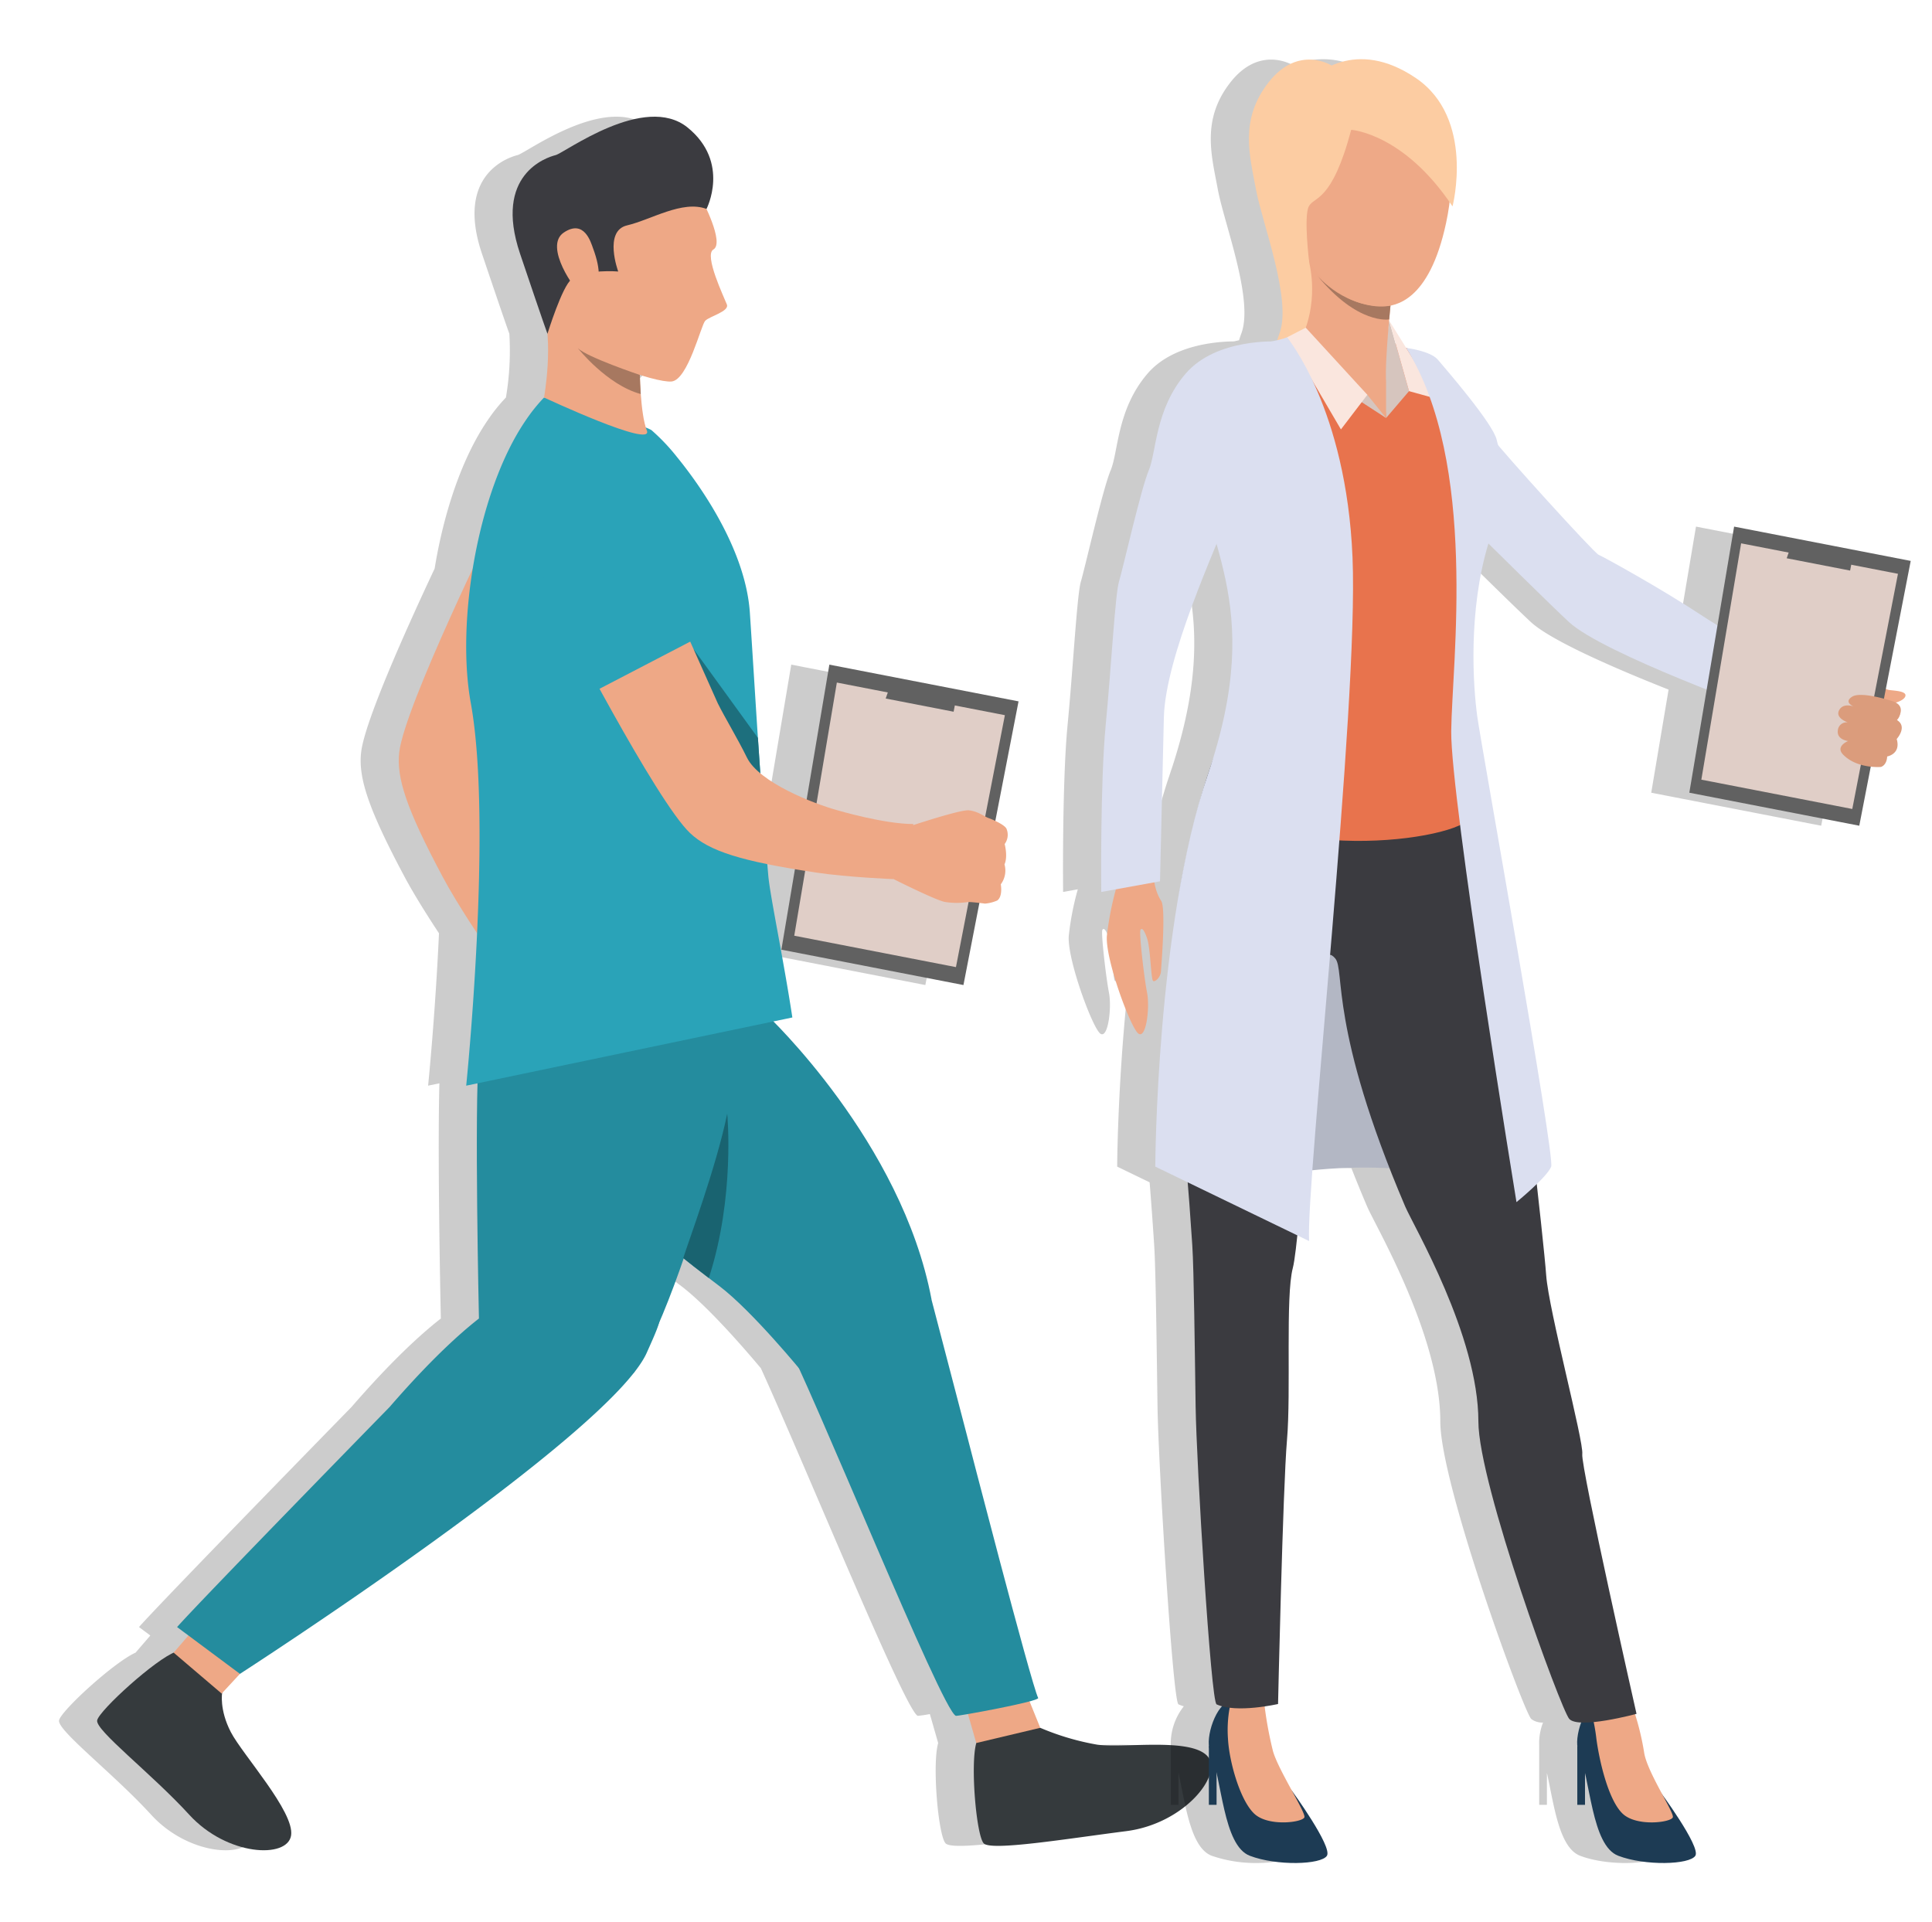
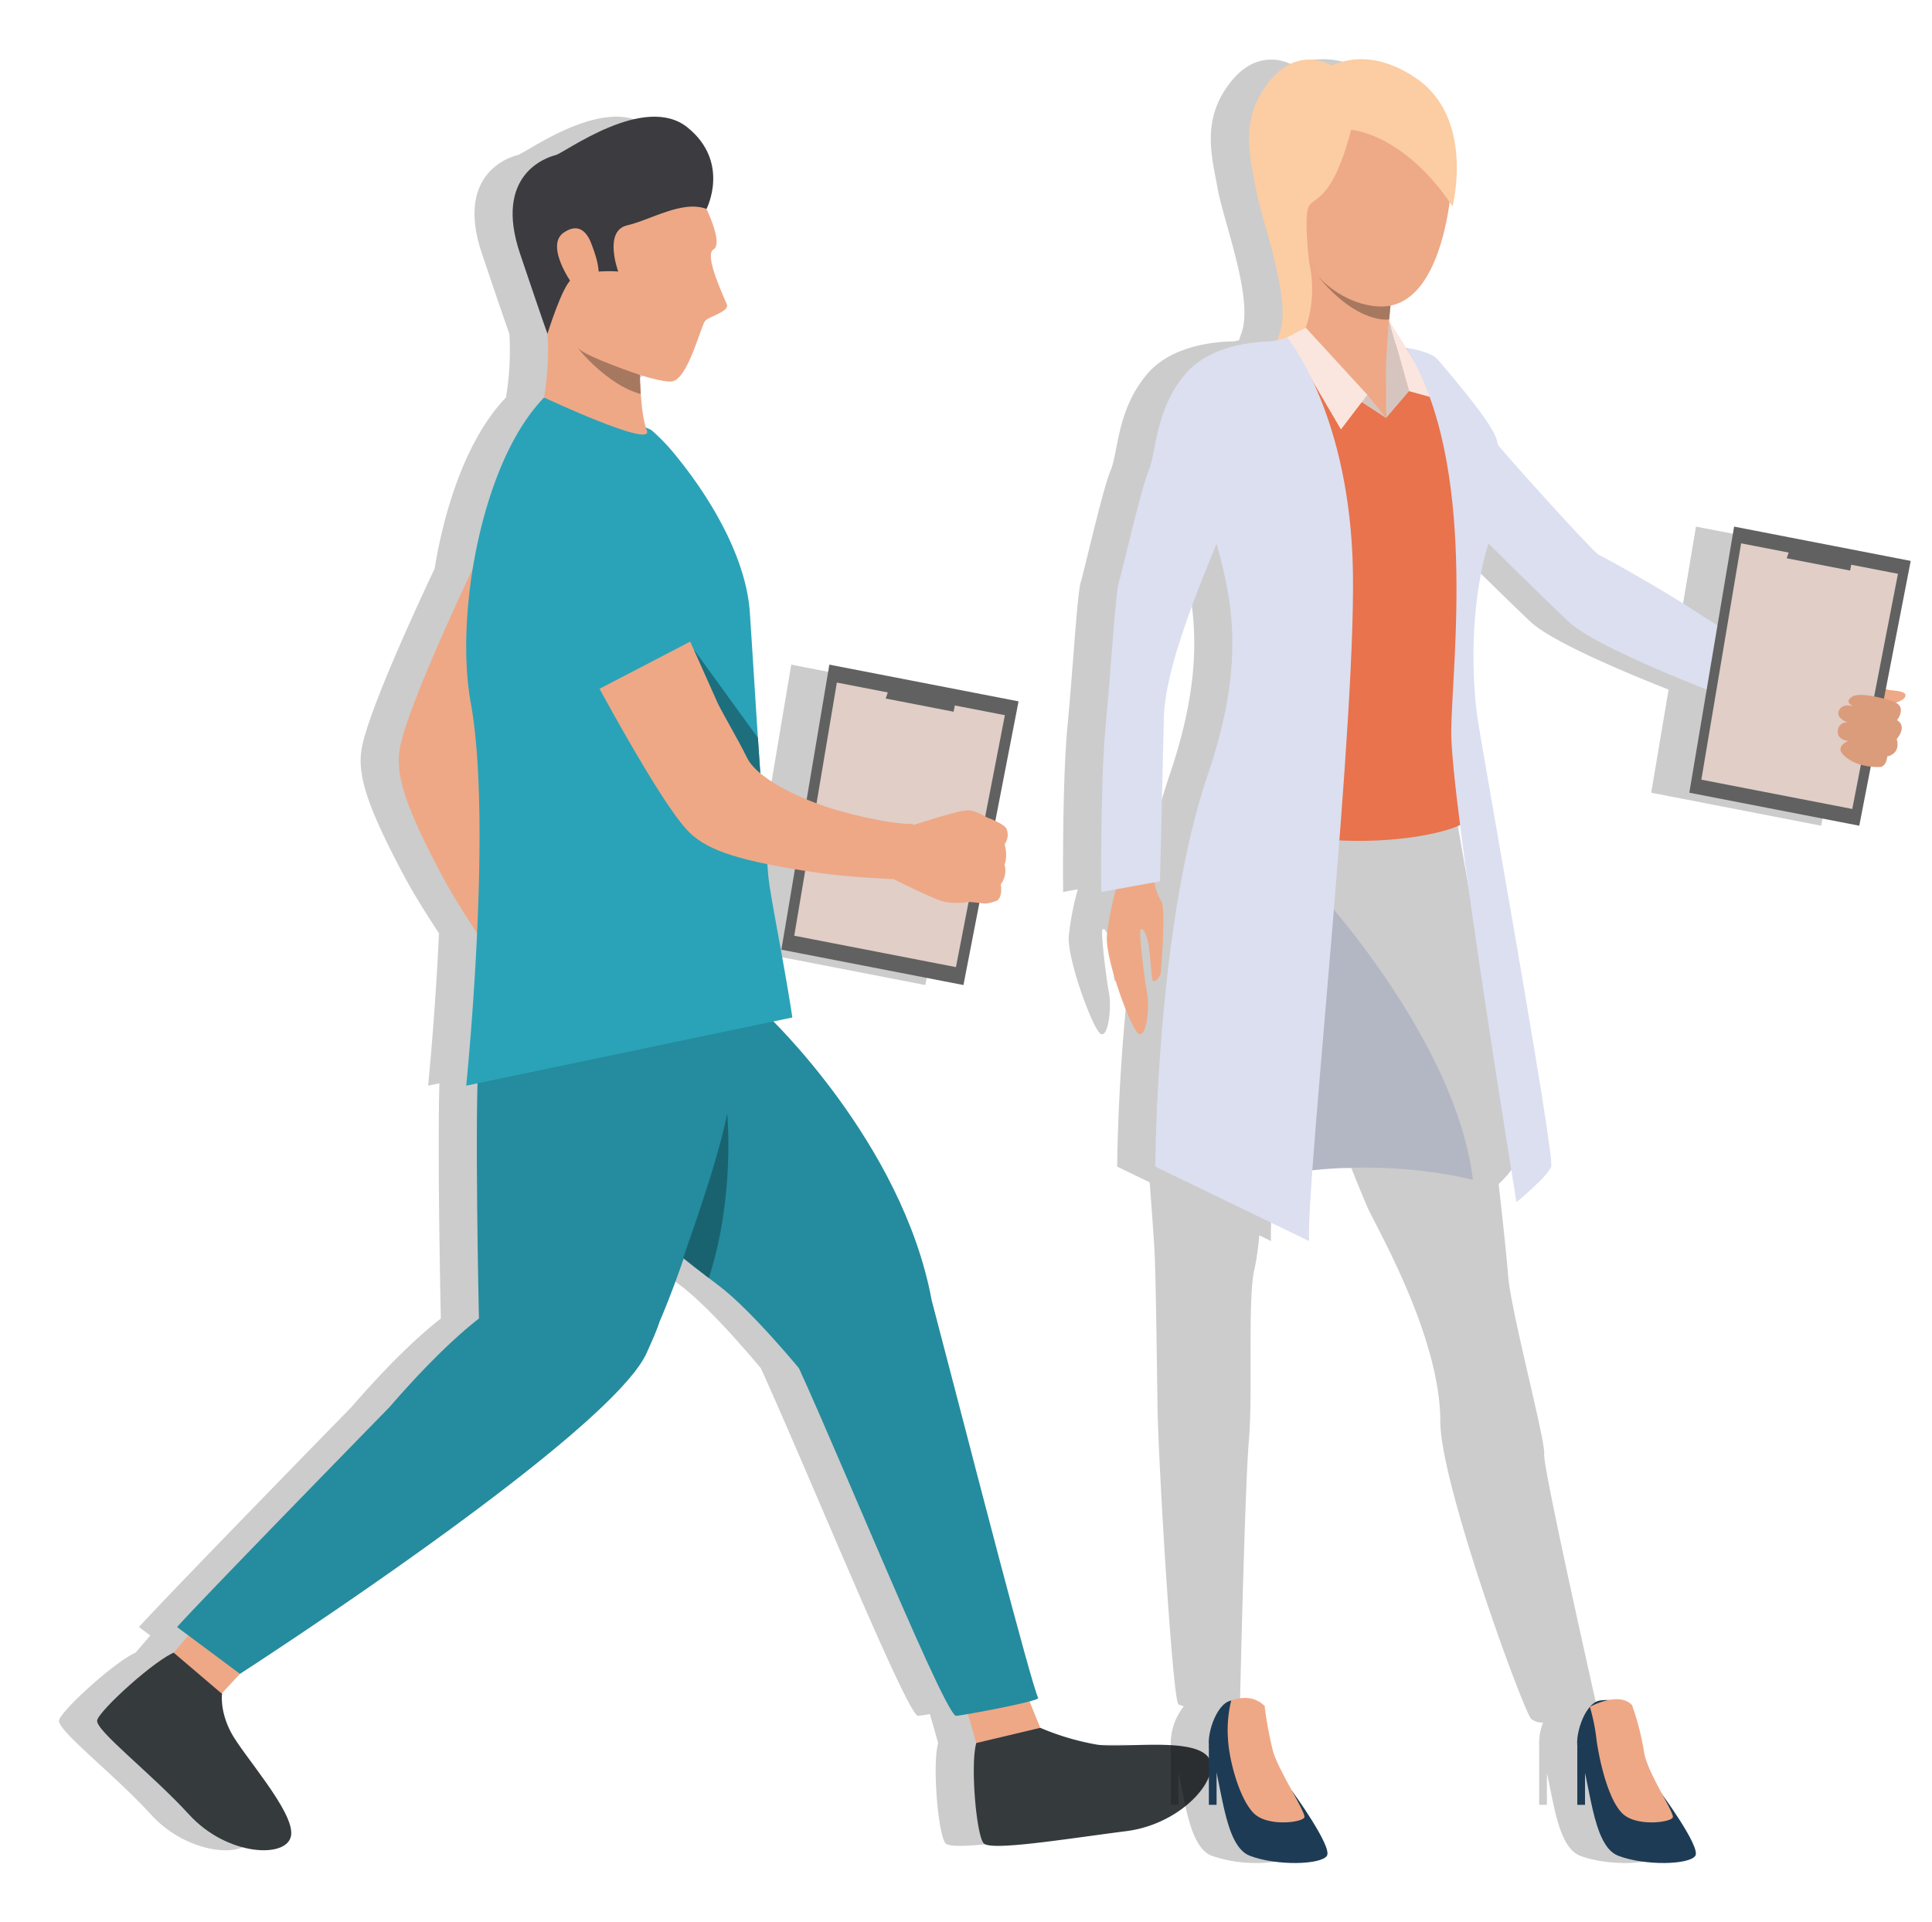
<svg xmlns="http://www.w3.org/2000/svg" width="507.073" height="504.452" viewBox="0 0 507.073 504.452">
  <g id="Group_3489" data-name="Group 3489" transform="translate(-179.513 -2172.851)">
    <g id="Group_3384" data-name="Group 3384" transform="translate(0 -474)" opacity="0.2">
      <path id="Union_2" data-name="Union 2" d="M24.188,445.66C14.242,434.781-.53,423.487.014,420.876c.527-2.522,14.452-15.263,20.077-17.76h0l3.879-4.5L20.993,396.4c6.145-6.967,55.735-57.711,55.735-57.711,10.224-11.785,17.932-18.931,23.488-23.264-.005-.238-.925-41.336-.379-61.735l-2.965.62s1.846-18.079,2.857-39.99c-2.264-3.428-6.3-9.7-9.014-14.787C81.283,181.841,78.5,173.559,79.3,166.765c.968-8.179,12.066-32.8,19.287-48.169,2.367-14.544,7.125-29,13.921-38.924A45.442,45.442,0,0,1,117.3,73.7l.02.005-.021-.01a73.954,73.954,0,0,0,.9-16.728c-.045-.119-.984-2.621-7.19-21.013-7.024-20.816,6.973-25.282,9.333-25.874S143.713-6.31,154.99,2.849c11.261,9.144,4.974,21.322,4.955,21.359,1.584,3.449,3.931,9.431,1.793,10.655-2.514,1.44,2.85,12.6,3.55,14.423s-4.557,3.109-5.679,4.271-4.522,15.536-8.846,15.941c-1.447.135-4.583-.547-8.315-1.722.038,1.4.115,3.164.239,5.015a44.321,44.321,0,0,0,1.325,8.784,8.561,8.561,0,0,1,1.527.72,52.428,52.428,0,0,1,6.656,7.015h0c7.3,8.958,18.087,25.172,19.136,40.912.761,11.451,1.391,21.967,2.106,32.816.2,3.063.409,6.155.628,9.3a49.6,49.6,0,0,0,12.163,6.852l5.957-35.385,49.652,9.643-6.094,31.376c1.239.589,2.743,1.441,2.972,2.157a4.059,4.059,0,0,1-.518,3.913s.888,3.261-.041,5.337a6.033,6.033,0,0,1-.977,5.235s.59,3.129-.931,4.246a10.356,10.356,0,0,1-3.208.817s-.651-.088-1.477-.182L227.379,227.9l-47.786-9.282,3.555-21.116c-2.645-.44-5.049-.88-7.238-1.326q.127,1.5.26,3.026c.456,5.242,3.989,21.873,6.314,37.208l-4.972,1.04c7.083,7.152,34.725,36.966,41.491,72.962l-.019.011c1.459,5.591,4.237,16.227,9.231,35.332,0,0,16.918,65.529,18.778,69.258.093.186-.794.509-2.257.9l2.808,6.932A67.448,67.448,0,0,0,262.5,427.27a68.927,68.927,0,0,0,9.572.119c7.413-.2,15.928-.4,19.112,2.66,4.794,4.6-5.539,17.932-21.091,19.917s-35.466,5.277-37.4,3.2-3.554-20.72-1.947-26.333h0l-2.183-7.6a29.539,29.539,0,0,1-3.179.467c-3.256-1.3-28.861-64.152-41.168-91.222-3.346-4.007-13.68-16.109-20.949-21.611-.9-.674-1.8-1.361-2.72-2.073-1.3-.978-2.593-1.983-3.889-3-.9-.7-1.809-1.42-2.7-2.136-2.11,6.1-4.3,11.9-6.535,17.071a71.149,71.149,0,0,1-3.165,7.666C134.6,346.04,37.916,408.406,37.491,408.68l-4.683,5.045c-.09.648-.522,4.817,2.286,10.236,3.06,5.9,16.765,20.948,15.822,27.127-.385,2.522-3.253,3.893-7.187,3.893C38.023,454.981,30.074,452.1,24.188,445.66Z" transform="translate(195 2677.479)" stroke="rgba(0,0,0,0)" stroke-width="1" />
    </g>
    <g id="Group_3387" data-name="Group 3387" transform="translate(10 -474)">
      <path id="Path_2937" data-name="Path 2937" d="M188.452,338.889s-7.549,3.749-14.7,4.454c0,0-6.758-9.909-10.712-17.326-9.432-17.692-12.217-25.975-11.412-32.769,1.446-12.209,25.461-61.063,25.461-61.063l26.657,10.286-20.408,36.27c-1.9,3.717-4.363,9.757-6.9,14.671-3.328,6.44.678,21.178,3.05,27.331,0,0,4.35,11.92,8.966,18.145" transform="translate(122.675 2550.995)" fill="#eea886" />
      <path id="Path_2938" data-name="Path 2938" d="M32.821,811.442s-.787,4.42,2.273,10.323,16.765,20.949,15.821,27.127-16.783,5.45-26.728-5.428S-.53,821.292.015,818.68,15.475,802.5,20.66,800.693s12.16,10.749,12.16,10.749" transform="translate(195 2279.674)" fill="#353a3d" />
      <path id="Path_2939" data-name="Path 2939" d="M56.643,799.859l-5.6,6.035-12.6-10.739,5.791-6.715Z" transform="translate(176.646 2285.439)" fill="#eea886" />
      <path id="Path_2940" data-name="Path 2940" d="M40.169,708.385c6.145-6.967,55.736-57.711,55.736-57.711,25.293-29.153,35.189-29.924,35.189-29.924a147.019,147.019,0,0,1,15.068,1.32c1.246.173,5.308.13,6.61.342,16.1,2.61,16.553.773,10.668,13.968-9.683,21.693-106.773,84.286-106.773,84.286Z" transform="translate(175.823 2365.494)" fill="#248c9e" />
      <path id="Path_2941" data-name="Path 2941" d="M457.734,838.844a67.483,67.483,0,0,0,14.963,4.424c7.008.955,23.89-1.826,28.684,2.778s-5.54,17.932-21.09,19.917-35.467,5.277-37.4,3.2-3.555-20.72-1.947-26.333,16.794-3.991,16.794-3.991" transform="translate(-15.192 2261.48)" fill="#353a3d" />
      <path id="Path_2942" data-name="Path 2942" d="M452.678,823.272l3.339,8.241-16.795,3.99-2.535-8.825Z" transform="translate(-13.475 2268.81)" fill="#eea886" />
      <path id="Path_2943" data-name="Path 2943" d="M382.281,618.879s-6.834-26.067,9.218,35.344c0,0,16.918,65.529,18.779,69.257.442.884-21.21,4.846-21.607,4.687C384.9,726.66,351.2,642.7,342.819,627.2c-7.376-13.652,39.462-8.322,39.462-8.322" transform="translate(31.714 2369.011)" fill="#248c9e" />
      <path id="Path_2944" data-name="Path 2944" d="M343.023,548.525l-33.694,19.383s-13.257-16.282-22.04-22.929c-.9-.674-1.8-1.36-2.72-2.072-1.3-.979-2.593-1.983-3.889-3-.941-.737-1.894-1.487-2.822-2.237-6.419-5.122-12.417-10.3-15.722-14.121-9.545-11.02,11.35-80.7,37.736-49.62,0,0,35.372,33.211,43.15,74.595" transform="translate(70.978 2439.366)" fill="#248c9e" />
      <path id="Path_2945" data-name="Path 2945" d="M264.79,465.354S248.185,541.647,231.82,567.6c0,0-27.794-9.37-40.559-14.375,0,0-1.239-55.136-.007-69.544,1.149-13.439,73.537-18.327,73.537-18.327" transform="translate(103.956 2439.681)" fill="#248c9e" />
      <path id="Path_2946" data-name="Path 2946" d="M185.367,351.564s7-68.556,1.2-100.455c-3.856-21.205,1.723-55.617,14.436-74.183a45.417,45.417,0,0,1,4.791-5.967s25.666,6.8,28.234,8.588a52.438,52.438,0,0,1,6.655,7.015h0c7.3,8.957,18.088,25.172,19.136,40.912.761,11.451,1.391,21.967,2.106,32.816.214,3.3.442,6.632.679,10.033.574,8.164,1.231,16.711,2.051,26.133.456,5.242,3.988,21.873,6.314,37.208Z" transform="translate(106.506 2580.225)" fill="#2aa3b8" />
      <path id="Path_2947" data-name="Path 2947" d="M301.08,573.756c-1.3-.979-2.593-1.983-3.889-3-.941-.737-1.894-1.487-2.822-2.237,1.347-4.3,8.669-23.895,11.542-37.888,0,0,2.122,21.8-4.831,43.125" transform="translate(54.468 2408.517)" fill="#196370" />
      <path id="Path_2948" data-name="Path 2948" d="M317.113,330.615s-14.938,22.7-17.586-33.363l16.907,23.33c.214,3.3.442,6.632.679,10.033" transform="translate(52.006 2519.933)" fill="#1d6f7d" />
      <path id="Path_2949" data-name="Path 2949" d="M223.837,147.776s2.676-14.826-.442-23.447,25.539,14.529,25.539,14.529,0,1.2.048,2.992c.038,1.4.115,3.165.24,5.016.259,3.529.728,7.374,1.6,9.58,1.918,4.853-26.986-8.669-26.986-8.669" transform="translate(88.464 2603.403)" fill="#eea886" />
      <path id="Path_2950" data-name="Path 2950" d="M263.381,58.728s6.04,11.378,3,13.12c-2.514,1.44,2.851,12.6,3.549,14.423s-4.557,3.108-5.679,4.271-4.522,15.536-8.847,15.941-23.753-6.5-29.018-12.044-9.451-30.48-5.843-40.96,32.18-14.624,42.84,5.25" transform="translate(90.359 2640.493)" fill="#eea886" />
      <path id="Path_2951" data-name="Path 2951" d="M259.567,54.13s6.323-12.2-4.954-21.359-32.289,6.644-34.649,7.236-16.357,5.058-9.333,25.874C217,84.769,217.822,86.9,217.822,86.9s3.871-12.552,6.334-14.316c3.847-2.754,12.236-2.03,12.236-2.03s-3.929-10.645,2.331-12.107,14.535-6.7,20.843-4.316" transform="translate(95.377 2647.555)" fill="#3b3b40" />
      <path id="Path_2952" data-name="Path 2952" d="M240.423,91.189c-.541-1.46-2.282-7.732-7.678-4.091s3.244,15.5,4.18,15.655,8.056.723,3.5-11.564" transform="translate(84.728 2620.795)" fill="#eea886" />
      <path id="Path_2953" data-name="Path 2953" d="M257.962,158.221c-8.881-2.388-16.5-12.026-16.5-12.026,2.426,2.369,16.255,7.01,16.255,7.01.038,1.4.115,3.165.24,5.016" transform="translate(79.724 2592.047)" fill="#a77860" />
      <path id="Path_2954" data-name="Path 2954" d="M405.9,314.739l-14.46,74.452-47.785-9.281L356.247,305.1Z" transform="translate(30.94 2516.188)" fill="#616161" />
      <path id="Path_2955" data-name="Path 2955" d="M405.4,322.661l-12.843,66.122-42.439-8.242L361.3,314.1Z" transform="translate(27.854 2511.891)" fill="#e0cec7" />
      <path id="Path_2956" data-name="Path 2956" d="M413.869,321.464l.9-4.641-17.157-3.333L396.041,318Z" transform="translate(5.93 2512.181)" fill="#616161" />
      <path id="Path_2957" data-name="Path 2957" d="M427.231,401.927a10.37,10.37,0,0,1-3.209.817s-2.006-.27-3.443-.376a9.775,9.775,0,0,0-1.113-.034,18.986,18.986,0,0,1-6.066-.049c-2.633-.572-13.357-5.97-13.357-5.97l1.271-6.624.306-6.372s15.633-5.313,18.149-5.063a6.528,6.528,0,0,1,.712.11c2.11.419,3.5,1.617,4.586,1.963.4.13,4.253,1.681,4.63,2.865a4.059,4.059,0,0,1-.518,3.913s.888,3.261-.042,5.337a6.032,6.032,0,0,1-.976,5.235s.59,3.129-.931,4.246" transform="translate(4.019 2481.265)" fill="#eea886" />
      <path id="Path_2958" data-name="Path 2958" d="M325.473,321.464s-1.485,8.3-5.178,14.461c0,0-11.985-.474-20.3-1.716-19.83-2.962-28.141-5.659-33.119-10.352C257.932,315.423,233,267.034,233,267.034l24.141-15.285,16.978,38c1.851,3.743,5.239,9.316,7.673,14.283,3.191,6.509,17.415,12.07,23.77,13.83,0,0,12.166,3.606,19.915,3.606" transform="translate(83.768 2541.656)" fill="#eea886" />
      <path id="Path_2959" data-name="Path 2959" d="M264.327,259.491l-27.442,14.27s-5.441-10.53-7.034-13.952c-4.571-9.817-11.639-24.651-2.75-30.919,19.183-13.526,27.43,8.92,32.142,21.227a65.756,65.756,0,0,0,5.084,9.374" transform="translate(88.616 2554.571)" fill="#2aa3b8" />
    </g>
    <g id="Group_3383" data-name="Group 3383" transform="translate(-416.025 -474)" opacity="0.2">
      <path id="Union_1" data-name="Union 1" d="M303.569,471.516c-5.578-2.125-6.868-13.4-8.728-21.761v8.391h-2.023V442.594a15.822,15.822,0,0,1,3.43-10.311,8.894,8.894,0,0,1-1.407-.507c-1.5-.7-5.281-63.118-5.5-78.161s-.45-35.793-.872-42.3c-.388-5.982-.793-11.473-1.2-16.548l-8.515-4.121s.234-62.977,13.716-102.671c.226-.7.456-1.384.686-2.053,9.083-27.813,5.856-43.864,1.678-58.73-5.744,13.836-13.53,33.345-13.835,45.58-.392,15.779-1.013,42.994-1.013,42.994l-1.474.267a12.99,12.99,0,0,0,1.8,4.882c1.256,1.943.048,16.642-.065,18.478-.095,1.538-1.48,2.851-2.052,2.533s-.695-8.453-1.561-11.075c-.727-2.2-1.372-3.033-1.769-2.329s.952,12.515,1.724,16.424-.2,12.151-2.226,10.82-8.813-19.626-8.311-25.735a74.254,74.254,0,0,1,2.366-12.167l-3.855.7s-.3-28.549,1.173-43.837,2.474-34.294,3.5-37.675,5.734-24.257,7.791-29.108,1.617-16.025,9.7-25.433c6.561-7.636,18.415-8.421,22.649-8.445.523-.112.978-.216,1.374-.31q.24-.84.578-1.739c3.346-8.867-4.53-28.993-6.148-37.788-1.632-8.87-4.442-18.365,3.369-28.246,7.7-9.733,16.217-4.483,16.468-4.325,5.453-2.391,12.969-2.88,22.068,3.255,15.673,10.569,9.676,33.725,9.676,33.725q-.38-.571-.761-1.121-.329,2.643-.934,5.49c-3.691,17.237-10.533,20.871-14.589,21.675l-.337,3.606h0l-.025.276,0-.009,4.482,7.227h0c.053.006,6.34.746,8.331,3.1s14.513,16.788,15.425,21.034c.1.463.223.913.356,1.373,5.743,6.831,25.312,28.349,26.4,28.785,1.22.491,16.479,8.909,26.756,15.711,1.389.92,2.887,1.865,4.438,2.812l4.364-25.926,46.35,9L470.5,165.268a3.732,3.732,0,0,0,.883.284c1.459.21,4.462.277,4.262,1.519-.153.945-1.752,1.559-2.507,1.8a3.037,3.037,0,0,1,.237,4.555c2.945,1.733-.031,4.987-.031,4.987,1.177,3.958-2.5,4.587-2.5,4.587-.116,2.376-1.64,2.746-1.64,2.746a14.855,14.855,0,0,1-2.665-.071l-3.011,15.5-44.607-8.663,4.554-27.057c-13.293-5.261-30.823-12.777-36.186-17.767-3.575-3.326-11.968-11.554-21.1-20.577-5.374,17.71-4.023,37.55-2.911,45.495s20.442,115.29,19.382,118.043c-.433,1.127-2.037,2.892-3.781,4.585,1.251,11.128,2.231,20.562,2.472,23.934.654,9.157,9.906,43.661,9.471,46.931s14.237,68.168,14.237,68.168-.135.037-.38.1a65.293,65.293,0,0,1,2.373,10c.4,2.85,2.883,7.515,4.9,11.265,2.683,3.736,9.786,13.965,8.551,15.888-1.517,2.36-13.152,2.7-20.234,0-5.577-2.125-6.866-13.4-8.727-21.759v8.389h-2.023V442.6a14.758,14.758,0,0,1,1.007-6.054,4.648,4.648,0,0,1-3.107-.941c-2.158-2.35-23.857-61.694-23.857-78.046,0-22.6-17.05-51.383-19.206-56.439q-2.258-5.295-4.119-10.061a132.625,132.625,0,0,0-20.257.541c-.663,9.143-1.01,15.753-.85,18.583l-3.084-1.492a74.5,74.5,0,0,1-1.189,8.557c-1.963,7.412-.438,32.486-1.529,45.132s-2.345,69.305-2.345,69.305-1.439.331-3.52.637a98.6,98.6,0,0,0,2.181,11.709c.7,2.553,3.017,6.8,5.018,10.479.15.206,10.652,14.661,9.145,17.006-.784,1.219-4.268,1.9-8.429,1.9A35.222,35.222,0,0,1,303.569,471.516Z" transform="translate(610 2662.388)" stroke="rgba(0,0,0,0)" stroke-width="1" />
    </g>
    <g id="Group_3386" data-name="Group 3386" transform="translate(-283.397 -474)">
      <path id="Path_2877" data-name="Path 2877" d="M759.812,493.021s-25.842-7.308-57.406,0l15.145-77.582s37.812,40.088,42.261,77.582" transform="translate(89.671 2463.51)" fill="#b3b7c4" />
      <path id="Path_2878" data-name="Path 2878" d="M963.252,307.963s5.8,4.154,7.515,3.633,4.6.319,6.227.147,5.89-2.209,7.6-1.774c.7.178,4.579,2.943,6.039,3.152s4.462.277,4.261,1.519-2.9,1.911-2.9,1.911,1.318.271,1.482,1.421c.32,2.237-.853,3.021-.853,3.021s1.176,1.141,1.072,2.1a3.782,3.782,0,0,1-1.385,2.843,3.6,3.6,0,0,1,.031,2.483,3.213,3.213,0,0,1-2.45,2.012s-.247,2.374-1.554,2.693-2.44-.143-3.521-.172-10.368-3.238-15.893-8.065a53.2,53.2,0,0,0-11.915-7.651Z" transform="translate(-31.878 2514.819)" fill="#eea987" />
      <path id="Path_2879" data-name="Path 2879" d="M721.47,2.8S712.807-2.756,705,7.124s-5,19.376-3.369,28.245c1.618,8.8,9.495,28.922,6.148,37.788s.93,13.484.93,13.484,26.862,6.877,23.73-33.525S721.47,2.8,721.47,2.8" transform="translate(90.931 2661.247)" fill="#fccca2" />
      <path id="Path_2880" data-name="Path 2880" d="M756.531,150.054s10.227-1.4,17.093,3.744,11.56,14.785,13.658,17.809,26.609,30.08,27.829,30.569,16.479,8.909,26.756,15.711,26.468,14.993,26.468,14.993l-8.783,10.771s-43.269-15.49-52.269-23.865c-9.615-8.946-54.069-53.335-54.069-53.335s-11.174-9.028,3.318-16.4" transform="translate(67.379 2590.288)" fill="#dbdff0" />
      <path id="Path_2881" data-name="Path 2881" d="M886.092,848.706s11.063,14.894,9.546,17.255-13.152,2.7-20.234,0-7.25-20.153-10.454-27.653c-1.341-3.14,1.529-12.408,5.564-13.081s8.425,1.3,8.425,1.3-4.185,10.564,7.153,22.176" transform="translate(12.232 2267.943)" fill="#1d3b54" />
      <path id="Path_2882" data-name="Path 2882" d="M882.059,826.214a70.282,70.282,0,0,1,3.178,12.4c.706,5.023,7.882,15.687,7.545,17.036s-9.442,2.571-13.152-.906-6.1-13.591-6.913-19.64A48.6,48.6,0,0,0,871,826.684s7.523-4.18,11.063-.47" transform="translate(9.186 2268.138)" fill="#eea886" />
      <path id="Path_2883" data-name="Path 2883" d="M864.688,847.877V863.47h2.024V851.417Z" transform="translate(12.198 2257.064)" fill="#1d3b54" />
      <path id="Path_2884" data-name="Path 2884" d="M701.462,848.961s10.665,14.646,9.147,17.008-13.152,2.7-20.233,0-7.251-20.154-10.454-27.653c-1.342-3.14,1.528-12.408,5.564-13.08s8.768,1.446,8.768,1.446-4.13,10.668,7.209,22.28" transform="translate(100.564 2267.936)" fill="#1d3b54" />
      <path id="Path_2885" data-name="Path 2885" d="M698.816,826.176a99.933,99.933,0,0,0,2.192,11.8c1.349,4.889,8.6,16.018,8.262,17.367s-9.442,2.571-13.152-.906-6.576-13.546-6.913-19.64a32.416,32.416,0,0,1,.843-10.069s5.227-2.264,8.768,1.446" transform="translate(96.002 2268.441)" fill="#eea886" />
      <path id="Path_2886" data-name="Path 2886" d="M679.659,847.877V863.47h2.023V851.417Z" transform="translate(100.53 2257.064)" fill="#1d3b54" />
-       <path id="Path_2887" data-name="Path 2887" d="M738.895,333.863s9.493,44.165,11.673,55.284,8.285,64.974,8.939,74.131,9.906,43.661,9.471,46.932,14.237,68.168,14.237,68.168-15.1,4.108-17.646,1.34c-2.158-2.35-23.857-61.694-23.857-78.046,0-22.6-17.05-51.383-19.206-56.439-20.035-46.979-15.756-62.07-18.372-65.122s-2.843,1.886-4.369,8.644-4.794,65.192-6.757,72.605-.438,32.486-1.529,45.132-2.345,69.306-2.345,69.306-10.939,2.515-16.137.091c-1.5-.7-5.281-63.118-5.5-78.162s-.451-35.792-.872-42.3c-4.04-62.342-10-71.19,1.67-115.367,22.381-84.74,70.6-6.2,70.6-6.2" transform="translate(109.216 2518.276)" fill="#3b3b40" />
      <path id="Path_2888" data-name="Path 2888" d="M717.64,138.5s9.909,4.679,13.35,5.367,16.79,18.029,19.13,24.36,0,15.827-4.817,26.975-.275,14.863-2.477,26.011-.113,37.277.3,43.47-50.642,14.06-70.265-5.714c0,0,10.648-20,12.3-22.756s.275-17.753-1.239-21.607-11.589-36.624-11.589-36.624-8.243-25.167-.8-30.95c6.469-5.023,24.1-6.815,27.263-7.915s12.374-1.581,18.842-.618" transform="translate(105.896 2595.969)" fill="#e8734d" />
      <path id="Path_2889" data-name="Path 2889" d="M768.4,157.842l6.021-7.05-5.228-18.563a122.57,122.57,0,0,0-.793,25.614" transform="translate(58.305 2598.715)" fill="#d6c5be" />
      <path id="Path_2890" data-name="Path 2890" d="M750.12,104.7s-1.976,18.178-1.564,24.1c0,0-10.3,10.318-22.007-12.044,0,0,4.928-9.217,1.219-21.776S750.12,104.7,750.12,104.7" transform="translate(78.145 2618.331)" fill="#eea886" />
      <path id="Path_2891" data-name="Path 2891" d="M757.835,163.2v9.427l-11.85-8.854Z" transform="translate(68.866 2583.929)" fill="#eea886" />
      <path id="Path_2892" data-name="Path 2892" d="M744.128,160.588l-4.92-6.09-16.573-16.517-5.361,5.163Z" transform="translate(82.573 2595.969)" fill="#d6c5be" />
      <path id="Path_2893" data-name="Path 2893" d="M775.405,150.791l7.587,2.1-12.815-20.659Z" transform="translate(57.317 2598.715)" fill="#fae6de" />
      <path id="Path_2894" data-name="Path 2894" d="M739.982,153.5l-6.93,9.083-14.158-24.172,4.929-2.523Z" transform="translate(81.799 2596.969)" fill="#fae6de" />
      <path id="Path_2895" data-name="Path 2895" d="M753.3,117.545l-.34,3.642s-8.184,1.535-18.893-11.526c0,0,7.591,9.259,19.233,7.884" transform="translate(74.555 2609.489)" fill="#a77860" />
      <path id="Path_2896" data-name="Path 2896" d="M742.86,67.231c3.224-.119,12.223-1.171,16.663-21.9C764.948,20,752.963,6.861,742.7,4.427S722.972,5.561,717.717,18.8c0,0-3.841,10.322,2.392,28.709s19.3,19.849,22.751,19.723" transform="translate(82.92 2660.067)" fill="#eea987" />
      <path id="Path_2897" data-name="Path 2897" d="M732,19.582s13.782.857,26.592,20.1c0,0,6-23.156-9.676-33.725s-26.649-1.482-30.474,3.126c0,0-5.485,1.26-5.658,11.665s-7.169,26.11,8.184,33.556c0,0-1.463-11.878-.111-14.594S726.9,38.83,732,19.582" transform="translate(85.547 2661.341)" fill="#fccca2" />
      <path id="Path_2899" data-name="Path 2899" d="M687.318,140.713s15.567,18.62,17.2,57.767-12.261,164.176-11.4,179.427l-40.369-19.535s.234-63.085,13.75-102.773c15.859-46.569-2.177-60.774-3.825-89.419,0,0,.748-20.972,12.438-22.878,10.976-1.788,12.2-2.589,12.2-2.589" transform="translate(113.376 2594.664)" fill="#dbdff0" />
      <path id="Path_2900" data-name="Path 2900" d="M778.755,146.057s6.332.736,8.332,3.1,14.512,16.787,15.425,21.034,3.828,7.414-2.173,27.192c-5.374,17.71-4.023,37.55-2.911,45.494s20.442,115.29,19.383,118.044-9.108,9.321-9.108,9.321-17.311-105.917-17.129-123.6,7.11-70.358-11.818-100.582" transform="translate(53.222 2592.113)" fill="#dbdff0" />
      <path id="Path_2901" data-name="Path 2901" d="M979.062,244.786l-13.5,69.5-44.607-8.664,11.755-69.838Z" transform="translate(-14.666 2549.278)" fill="#616161" />
      <path id="Path_2902" data-name="Path 2902" d="M978.595,252.181l-11.989,61.724-39.617-7.694,10.441-62.025Z" transform="translate(-17.545 2545.266)" fill="#e0cec7" />
      <path id="Path_2903" data-name="Path 2903" d="M986.5,251.064l.842-4.333-16.017-3.11-1.467,4.211Z" transform="translate(-38.011 2545.536)" fill="#616161" />
      <path id="Path_2904" data-name="Path 2904" d="M1009.626,321.878s-7.989-2.607-10.355-1.107.467,2.6.467,2.6-2.784-1.132-3.885.95,2.282,3.2,2.282,3.2a2.314,2.314,0,0,0-2.625,2.144c-.293,2.445,2.712,2.741,2.712,2.741s-3.487,1.377-1.288,3.6c3.712,3.76,9.888,3.205,9.888,3.205s1.524-.37,1.64-2.746c0,0,3.68-.63,2.5-4.588,0,0,2.976-3.254.031-4.987,0,0,3.139-3.717-1.369-5.008" transform="translate(-50.247 2508.927)" fill="#db9c7c" />
      <path id="Path_2905" data-name="Path 2905" d="M641,399.659s-1.609,7.518,1.679,12.6c1.256,1.943.048,16.642-.065,18.478-.095,1.539-1.48,2.851-2.052,2.533s-.7-8.453-1.56-11.076c-.727-2.2-1.372-3.033-1.77-2.329s.953,12.514,1.725,16.424-.2,12.151-2.226,10.82-8.813-19.626-8.31-25.734a80.158,80.158,0,0,1,2.813-13.74Z" transform="translate(125.005 2471.043)" fill="#eea886" />
      <path id="Path_2906" data-name="Path 2906" d="M671.948,142.8s-16.12-.993-24.205,8.416-7.645,20.581-9.7,25.433-6.762,25.726-7.791,29.108-2.033,22.386-3.5,37.675-1.173,43.838-1.173,43.838l15.423-2.8s.621-27.215,1.013-42.994,13.231-43.662,18.082-55.864,24.166-35.16,11.857-42.816" transform="translate(126.363 2593.682)" fill="#dbdff0" />
    </g>
  </g>
</svg>